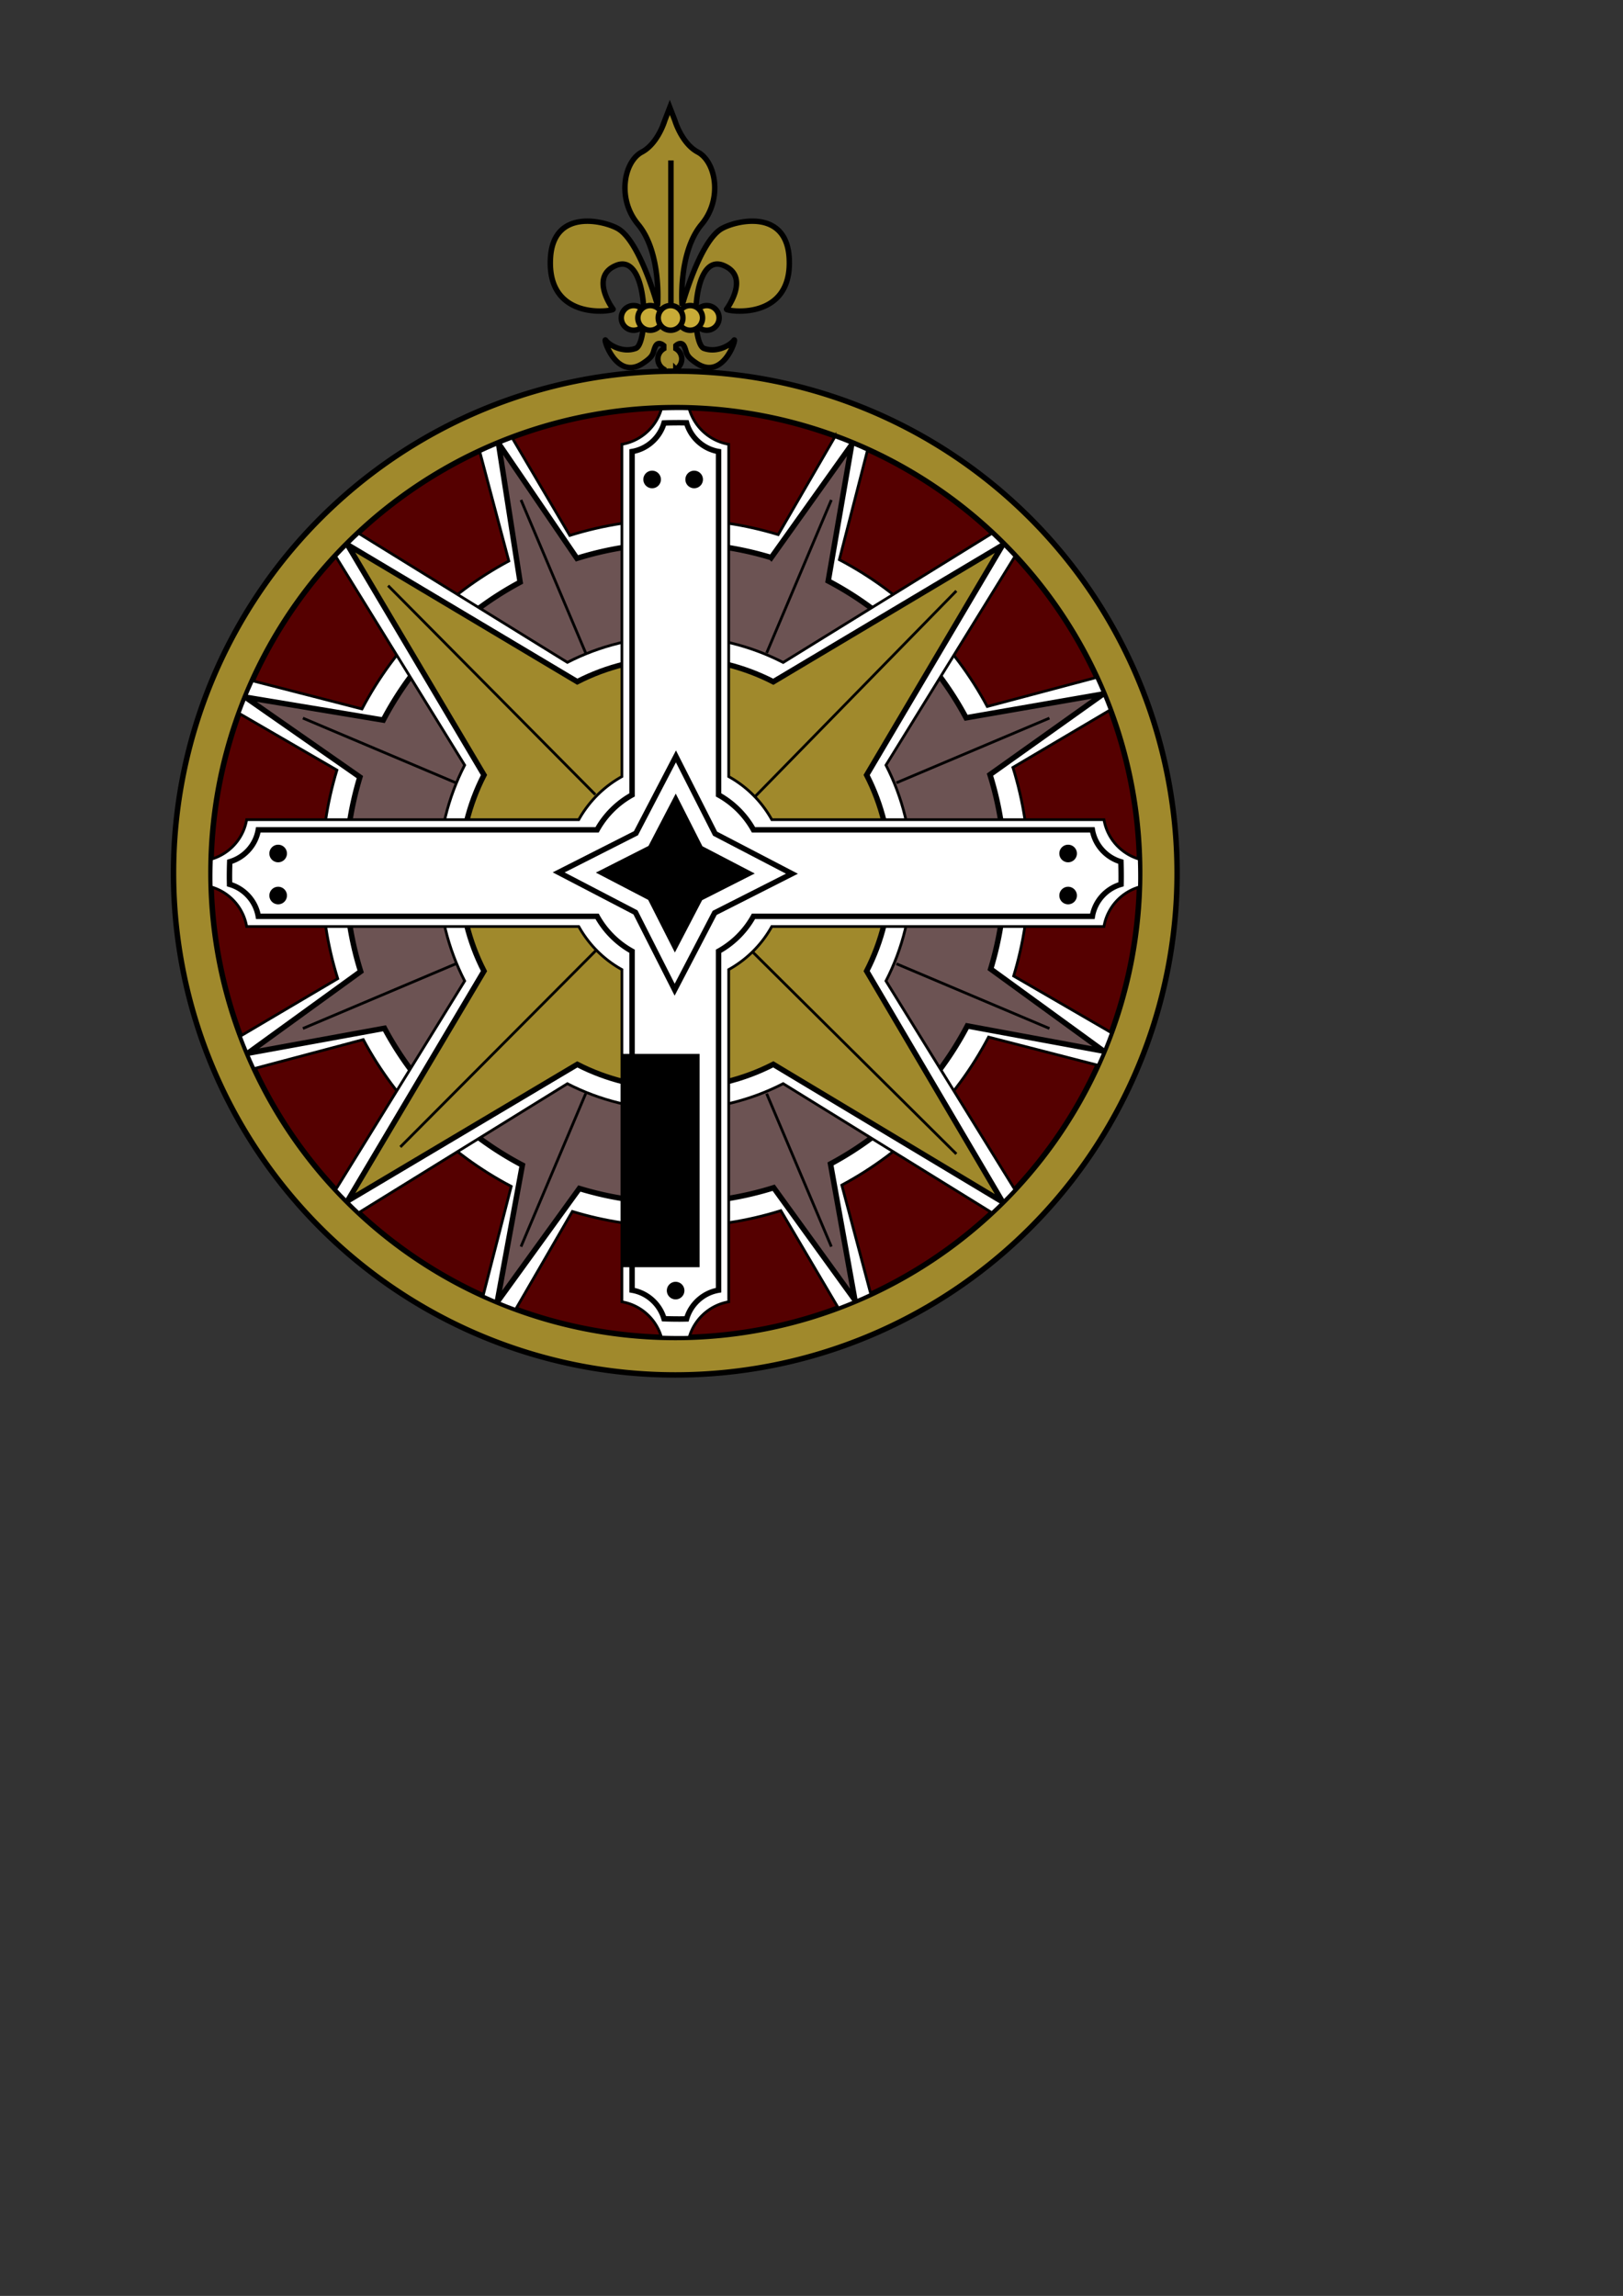
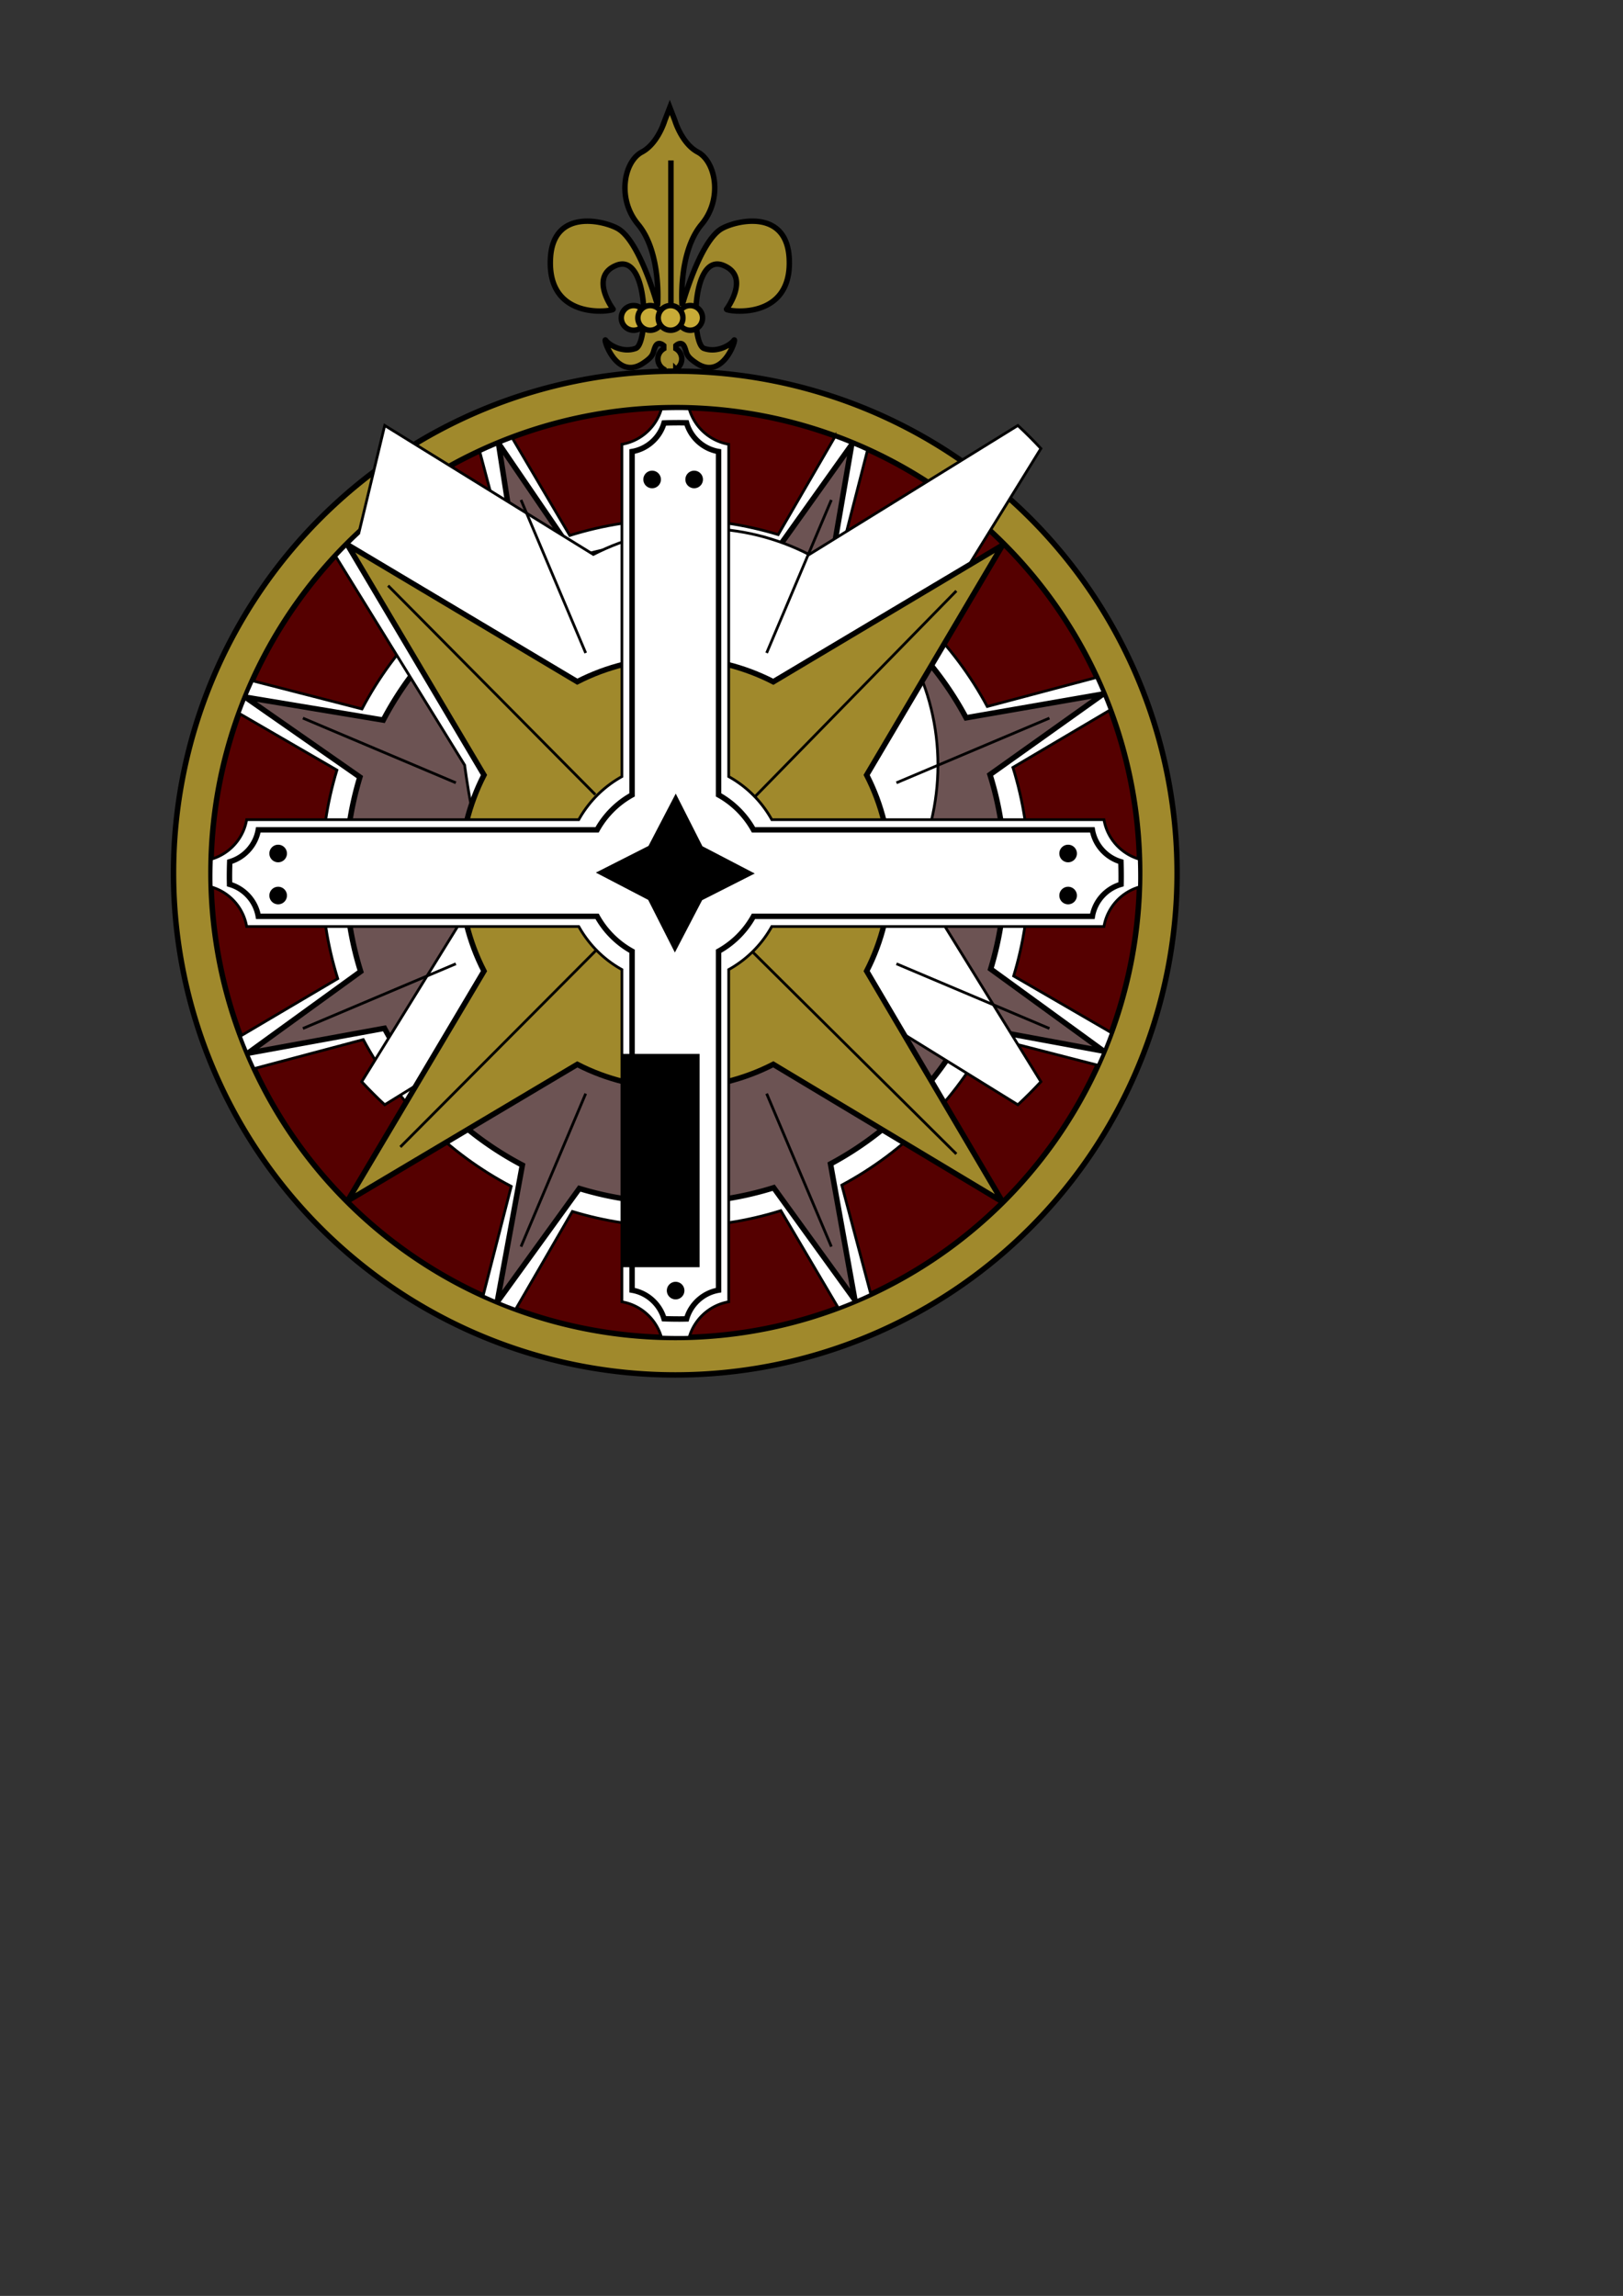
<svg xmlns="http://www.w3.org/2000/svg" viewBox="0 0 744.09 1052.4">
  <rect x="0" y="0" width="744.09" height="1052.4" fill="#333333" stroke="none" />
  <path d="M304.78 55.219s-3.11 10.554-10.53 14.5c-8.18 4.351-11.53 21.377-1.72 33.121 10.88 13.04 8.94 37.22 8.94 37.22s-8.08-29.68-18.31-35.34c-6.76-3.73-29.41-8.935-30.78 13.4-1.81 29.42 28.91 24.52 28.71 23.63 0 0-11.23-15.01 1.5-20.13 14.79-5.94 14.84 35.88 8.88 38.07-5.96 2.18-12.11-1.46-13.75-3.69s4.5 18.82 17.06 10.53c5.35-3.53 4.32-4.64 5.63-7.59 1.31-2.96 3.9-.53 3.9-.53v1.43c-1.6.96-2.69 2.69-2.69 4.69 0 2.01 1.1 3.77 2.72 4.72v3.41h5.5v-3.41a5.48 5.48 0 002.72-4.72c0-2-1.08-3.73-2.68-4.69v-1.43s2.59-2.43 3.9.53c1.31 2.95.28 4.06 5.63 7.59 12.55 8.29 18.7-12.76 17.06-10.53s-7.79 5.87-13.75 3.69c-5.96-2.19-5.91-44.01 8.87-38.07 12.73 5.12 1.5 20.13 1.5 20.13-.2.89 30.53 5.79 28.72-23.63-1.37-22.335-24.02-17.13-30.78-13.4-10.23 5.66-18.31 35.34-18.31 35.34s-1.95-24.18 8.94-37.22c9.81-11.744 6.46-28.77-1.72-33.121-7.42-3.946-10.53-14.5-10.53-14.5l-2.32-6-2.31 6z" fill-rule="evenodd" color="#000" stroke="#000" stroke-width="2.5" fill="#a0892c" />
-   <path d="M329.697 145.72a5.66 5.66 0 11-11.32 0 5.66 5.66 0 1111.32 0z" fill-rule="evenodd" stroke="#000" stroke-width="2.5" fill="#c8ab37" />
  <path d="M322.092 145.72a5.66 5.66 0 11-11.32 0 5.66 5.66 0 1111.32 0z" fill-rule="evenodd" stroke="#000" stroke-width="2.5" fill="#c8ab37" />
  <path d="M539.66 400.19a230.055 230.055 0 11-460.11 0 230.055 230.055 0 11460.11 0z" fill-rule="evenodd" stroke="#000" stroke-width="2.5" fill="#a0892c" />
  <path d="M522.5 400.191a212.893 212.893 0 11-425.786 0 212.893 212.893 0 11425.785 0z" fill-rule="evenodd" stroke="#000" stroke-width="2.5" fill="#500" />
  <path d="M382.78 200.22l-26 44.84c-14.93-4.54-30.77-7-47.19-7-16.84 0-33.09 2.6-48.37 7.38l-26.34-44.63c-5.07 1.9-10.04 4.01-14.91 6.28l13.31 50.07c-28.66 15.33-52.19 39.02-67.31 67.81l-50.19-12.91c-2.23 4.89-4.3 9.86-6.16 14.94l44.85 26c-4.54 14.93-6.97 30.78-6.97 47.19 0 16.86 2.56 33.11 7.34 48.4l-44.62 26.35c1.9 5.06 4.01 10.03 6.28 14.9l50.06-13.31c15.34 28.65 39.03 52.17 67.82 67.28L221.47 594c4.88 2.23 9.86 4.3 14.94 6.16l26-44.85c14.93 4.55 30.77 7 47.18 7 16.86 0 33.12-2.59 48.41-7.37l26.34 44.62c5.07-1.9 10.04-4.01 14.91-6.28l-13.31-50.06c28.65-15.34 52.16-39.05 67.28-67.84l50.22 12.93c2.22-4.88 4.26-9.86 6.12-14.93l-44.84-26c4.54-14.94 7-30.78 7-47.19 0-16.86-2.56-33.12-7.34-48.41l44.59-26.34c-1.9-5.07-3.98-10.04-6.25-14.91l-50.1 13.31c-15.33-28.64-39.03-52.16-67.81-67.28l12.91-50.18c-4.89-2.23-9.86-4.3-14.94-6.16z" fill-rule="evenodd" stroke="#000" stroke-width="1.25" fill="#fff" />
  <path d="M353.58 255.59a151.077 151.077 0 00-43.99-6.52c-15.7 0-30.84 2.42-45.09 6.87l-35.96-52.74 9.92 63.67c-26.71 14.29-48.65 36.37-62.74 63.2l-63.25-10.51L165 356.2c-4.23 13.92-6.5 28.69-6.5 43.99 0 15.71 2.39 30.87 6.85 45.12l-51.73 37.48 62.65-11.44c14.29 26.7 36.38 48.62 63.21 62.71l-11.52 62.75 37.65-52.03c13.92 4.24 28.68 6.53 43.98 6.53 15.72 0 30.87-2.42 45.12-6.88l37.23 51.48-11.18-62.4c26.71-14.3 48.62-36.4 62.71-63.24l62.52 11.55-51.8-37.65c4.23-13.92 6.52-28.68 6.52-43.98 0-15.72-2.38-30.87-6.84-45.12l51.95-36.97-62.9 10.93c-14.3-26.71-36.39-48.63-63.21-62.72l10.76-62.49-36.89 51.77z" fill-rule="evenodd" stroke="#000" stroke-width="2.5" fill="#6c5353" />
-   <path d="M164.47 244.5c-3.64 3.39-7.17 6.92-10.56 10.56l59.12 95.66c-7.62 14.83-11.91 31.66-11.91 49.47s4.29 34.63 11.91 49.47l-59.12 95.65c3.39 3.64 6.92 7.17 10.56 10.57l95.65-59.13c14.84 7.62 31.66 11.91 49.47 11.91 17.82 0 34.64-4.32 49.47-11.94l95.69 59.16c3.64-3.4 7.17-6.93 10.56-10.57l-59.12-95.65c7.62-14.84 11.9-31.66 11.9-49.47s-4.28-34.64-11.9-49.47l59.12-95.66c-3.39-3.64-6.92-7.16-10.56-10.56l-95.69 59.16c-14.83-7.63-31.65-11.94-49.47-11.94-17.81 0-34.63 4.29-49.47 11.9l-95.65-59.12z" fill-rule="evenodd" stroke="#000" stroke-width="1.25" fill="#fff" />
+   <path d="M164.47 244.5c-3.64 3.39-7.17 6.92-10.56 10.56l59.12 95.66s4.29 34.63 11.91 49.47l-59.12 95.65c3.39 3.64 6.92 7.17 10.56 10.57l95.65-59.13c14.84 7.62 31.66 11.91 49.47 11.91 17.82 0 34.64-4.32 49.47-11.94l95.69 59.16c3.64-3.4 7.17-6.93 10.56-10.57l-59.12-95.65c7.62-14.84 11.9-31.66 11.9-49.47s-4.28-34.64-11.9-49.47l59.12-95.66c-3.39-3.64-6.92-7.16-10.56-10.56l-95.69 59.16c-14.83-7.63-31.65-11.94-49.47-11.94-17.81 0-34.63 4.29-49.47 11.9l-95.65-59.12z" fill-rule="evenodd" stroke="#000" stroke-width="1.25" fill="#fff" />
  <path d="M159.28 249.65l62.61 105.6c-6.92 13.48-10.82 28.76-10.82 44.94s3.9 31.46 10.82 44.93L159.32 550.5l105.34-62.6c13.48 6.92 28.76 10.81 44.94 10.81s31.45-3.92 44.93-10.84l105.15 63.1-62.35-105.85c6.92-13.47 10.82-28.75 10.82-44.93s-3.9-31.46-10.82-44.94l62.32-105.38-105.12 62.64c-13.48-6.93-28.75-10.84-44.93-10.84s-31.46 3.89-44.94 10.81l-105.38-62.83z" fill-rule="evenodd" stroke="#000" stroke-width="2.5" fill="#a0892c" />
  <path d="M177.94 268.45l94.99 95.78M438.45 270.85l-92.58 94.59M183.55 525.75l89.78-90.18M438.45 528.95l-93.38-92.58M238.86 571.43l29.66-70.13M381.14 571.43l-29.66-70.13M238.86 229.17l29.66 70.14M381.14 229.17l-29.66 70.14M138.87 329.17L209 358.82M138.87 471.44L209 441.78M481.13 329.17l-70.14 29.65M481.13 471.44l-70.14-29.66" color="#000" stroke="#000" stroke-width="1.25" fill="none" />
  <path d="M311.81 187.34c-2.88 0-5.73.05-8.59.16-2.43 8.31-9.43 14.67-18.1 16.16v152.31a50.952 50.952 0 00-19.78 19.75H113.09c-1.48 8.67-7.85 15.66-16.152 18.09-.114 2.86-.157 5.71-.157 8.6 0 1.38.036 2.77.063 4.15 8.356 2.41 14.756 9.42 16.246 18.13h152.25a50.885 50.885 0 0019.78 19.75v152.28c8.67 1.49 15.67 7.85 18.1 16.16 2.86.11 5.71.15 8.59.15 1.39 0 2.78-.03 4.16-.06 2.4-8.35 9.42-14.76 18.12-16.25V444.44c8.29-4.61 15.16-11.46 19.75-19.75h152.28c1.5-8.71 7.9-15.72 16.26-18.13.02-1.38.06-2.77.06-4.15 0-2.89-.04-5.74-.16-8.6-8.31-2.43-14.67-9.42-16.16-18.09H353.84a50.744 50.744 0 00-19.75-19.75V203.66c-8.7-1.5-15.72-7.9-18.12-16.25-1.38-.03-2.77-.07-4.16-.07z" fill-rule="evenodd" stroke="#000" stroke-width="1.25" fill="#fff" />
  <path d="M311.39 193.77c-2.33 0-4.64.03-6.96.13-1.97 6.73-7.63 11.88-14.65 13.08v157.39a41.163 41.163 0 00-16.03 16H118.42c-1.21 7.02-6.36 12.68-13.09 14.65-.09 2.32-.13 4.63-.13 6.96 0 1.13.03 2.25.05 3.37 6.77 1.95 11.96 7.63 13.17 14.68h155.33c3.73 6.72 9.3 12.28 16.03 16v155.36c7.02 1.21 12.68 6.36 14.65 13.09 2.32.09 4.63.13 6.96.13 1.13 0 2.25-.03 3.37-.05 1.95-6.77 7.63-11.96 14.68-13.17V436.03a41.088 41.088 0 0016-16H500.8c1.21-7.05 6.4-12.73 13.16-14.68.03-1.12.05-2.24.05-3.37 0-2.33-.03-4.64-.12-6.96-6.73-1.97-11.88-7.63-13.09-14.65H345.44a41.088 41.088 0 00-16-16V206.98c-7.05-1.21-12.73-6.39-14.68-13.16-1.12-.02-2.24-.05-3.37-.05z" fill-rule="evenodd" stroke="#000" stroke-width="2.5" fill="#fff" />
  <g fill-rule="evenodd" stroke="#000" stroke-width="1.25">
    <path d="M130.93 391.23a3.405 3.405 0 11-6.81 0 3.405 3.405 0 116.81 0zM130.93 410.5a3.405 3.405 0 11-6.81 0 3.405 3.405 0 116.81 0zM493.1 391.23a3.405 3.405 0 11-6.81 0 3.405 3.405 0 116.81 0zM493.1 410.5a3.405 3.405 0 11-6.81 0 3.405 3.405 0 116.81 0zM318.25 223.185a3.405 3.405 0 110-6.81 3.405 3.405 0 110 6.81zM298.98 223.185a3.405 3.405 0 110-6.81 3.405 3.405 0 110 6.81zM309.75 594.99a3.405 3.405 0 110-6.81 3.405 3.405 0 110 6.81z" />
  </g>
  <path d="M296.153 145.72a5.66 5.66 0 11-11.32 0 5.66 5.66 0 1111.32 0z" fill-rule="evenodd" stroke="#000" stroke-width="2.5" fill="#c8ab37" />
  <path d="M303.758 145.72a5.66 5.66 0 11-11.32 0 5.66 5.66 0 1111.32 0z" fill-rule="evenodd" stroke="#000" stroke-width="2.5" fill="#c8ab37" />
  <path d="M313.09 145.72a5.66 5.66 0 11-11.32 0 5.66 5.66 0 1111.32 0z" fill-rule="evenodd" stroke="#000" stroke-width="2.5" fill="#c8ab37" />
  <path d="M307.59 139.67V73.538" fill-rule="evenodd" color="#000" stroke="#000" stroke-width="2.5" fill="#c8ab37" />
-   <path d="M327.85 382.141l35.227 18.351-35.422 17.952-18.345 35.221-17.958-35.429-35.221-18.345 35.422-17.952 18.345-35.22 17.952 35.422z" color="#000" stroke="#000" stroke-width="2.5" fill="none" />
  <path d="M321.564 388.36l23.093 12.03-23.222 11.769-12.026 23.089-11.773-23.226-23.089-12.026 23.222-11.769 12.026-23.089 11.769 23.222z" fill-rule="evenodd" color="#000" stroke="#000" stroke-width="1.25" />
  <flowRoot xml:space="preserve" transform="rotate(90 23.405 464.495)" font-size="28" font-style="italic">
    <flowRegion>
      <path d="M42.005 167.16h97.766v36.173H42.005z" />
    </flowRegion>
    <flowPara>MERI</flowPara>
  </flowRoot>
</svg>